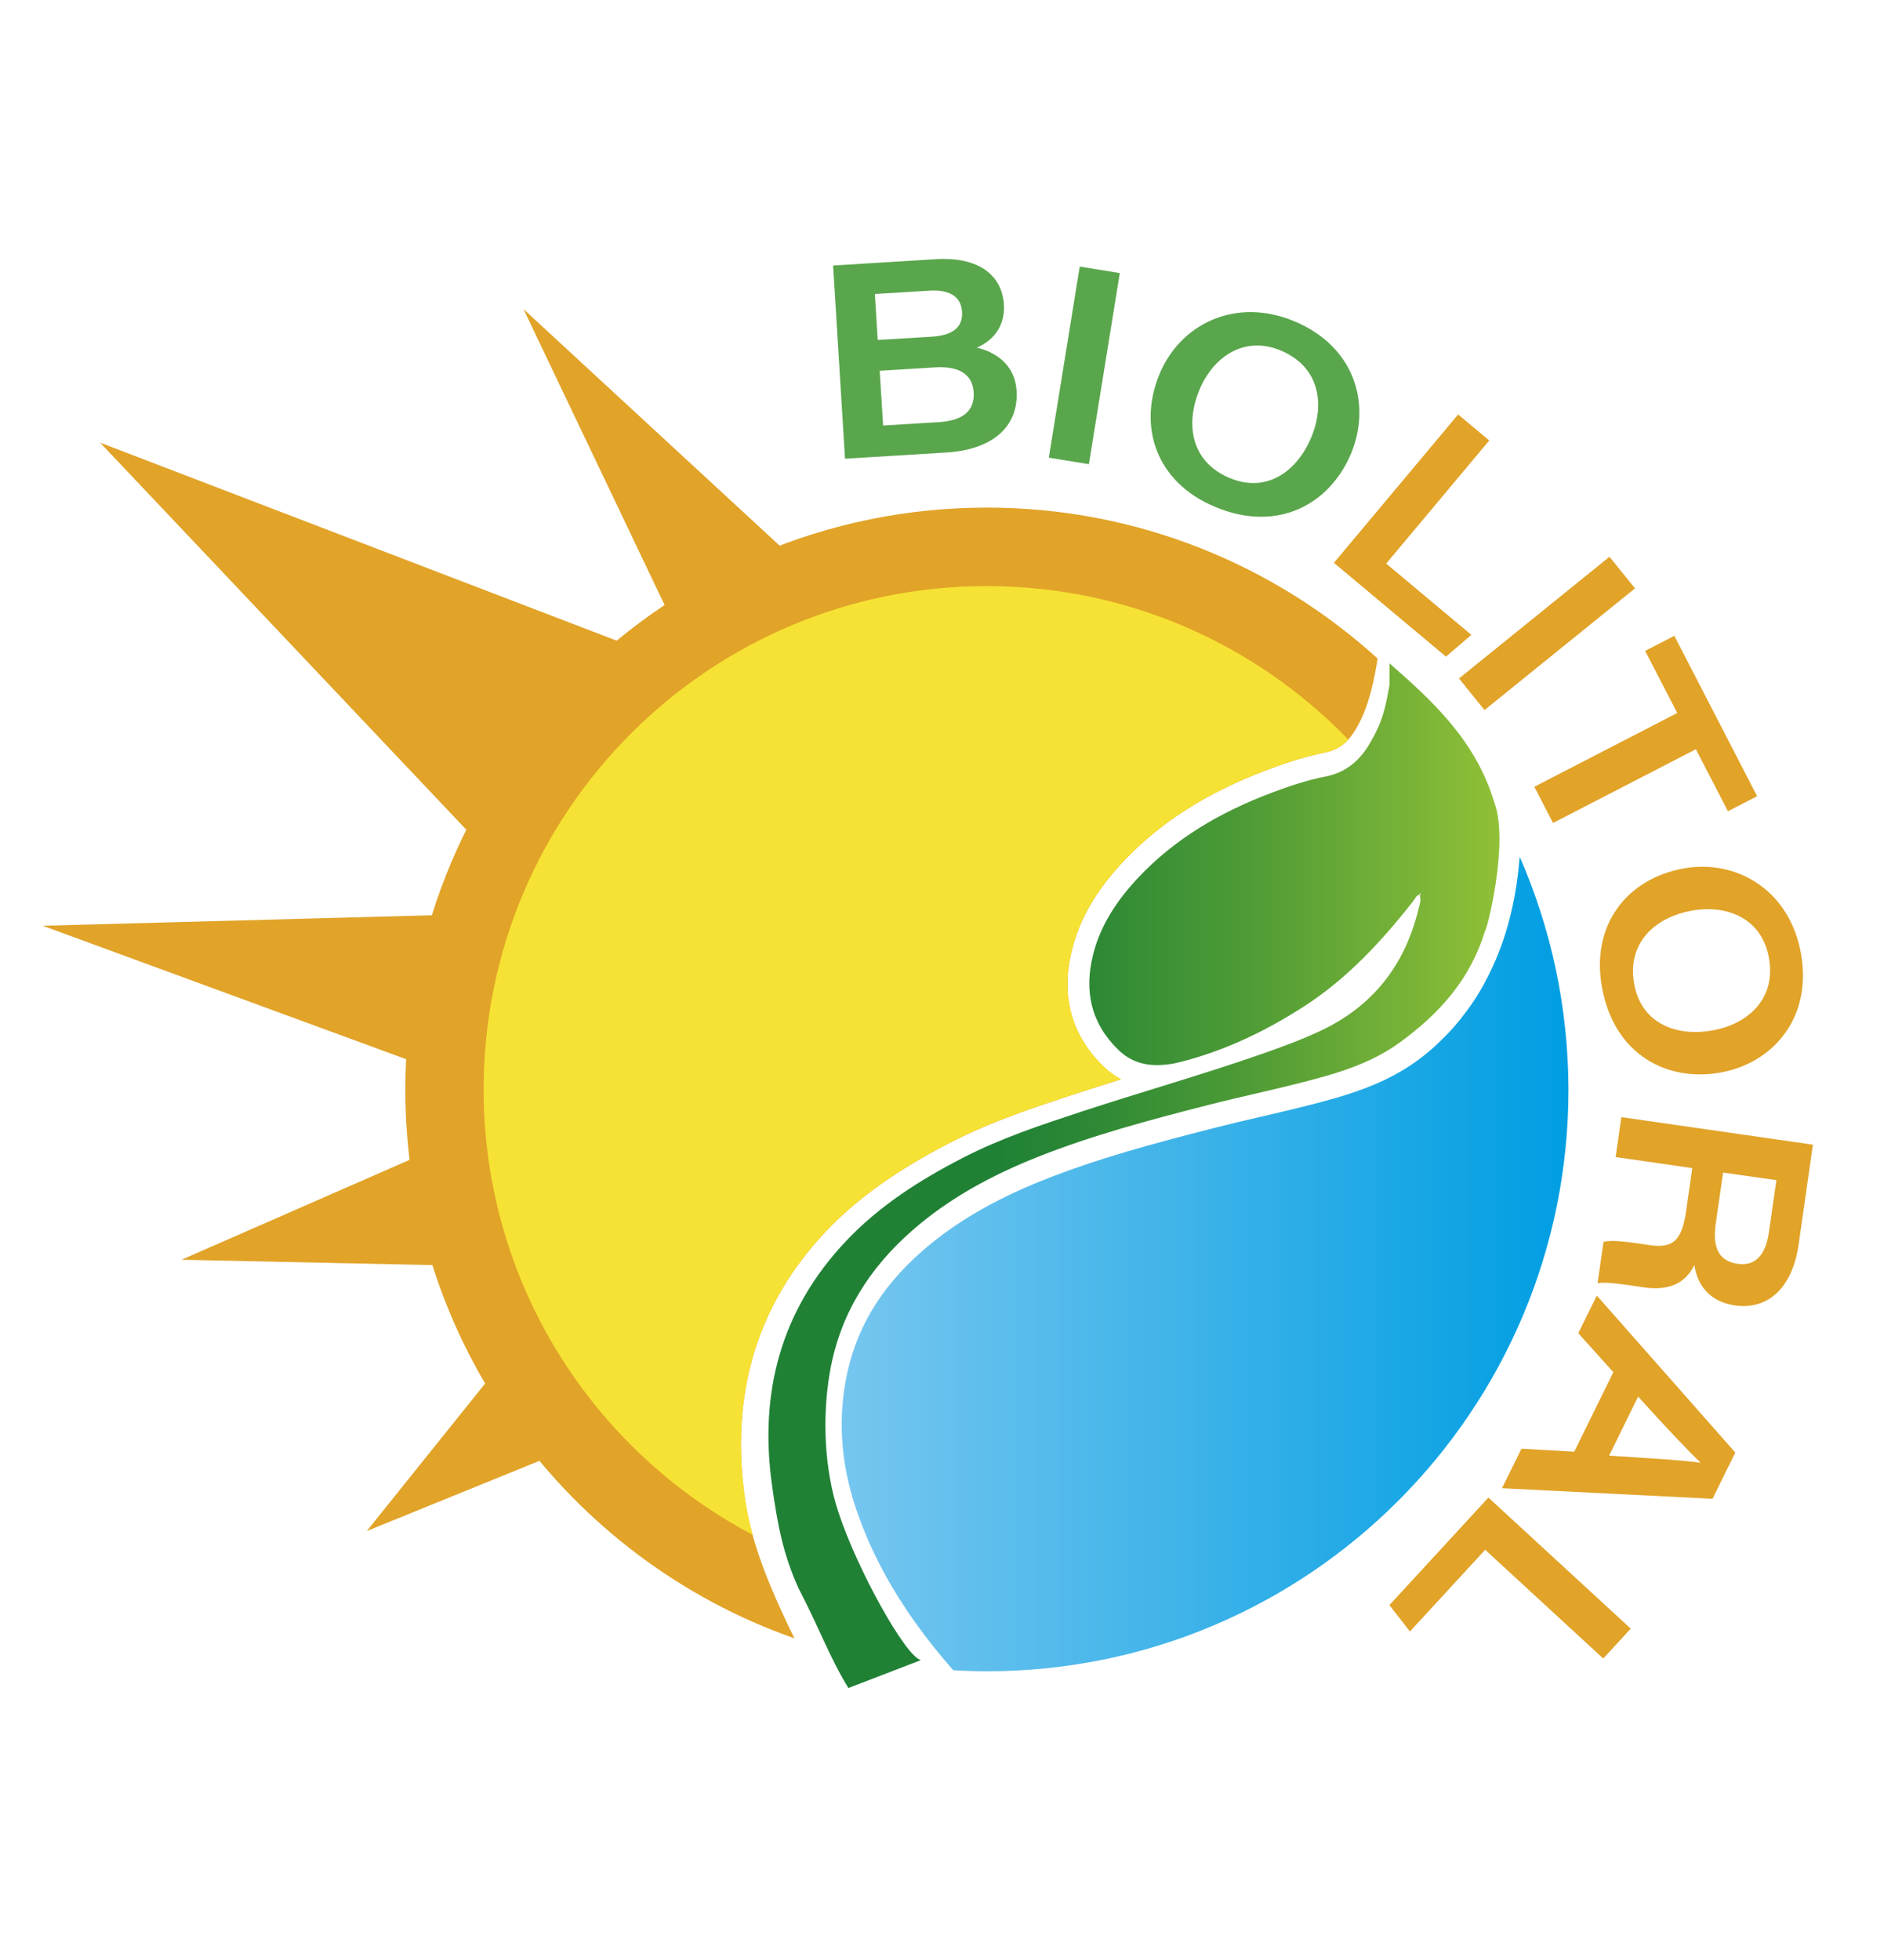
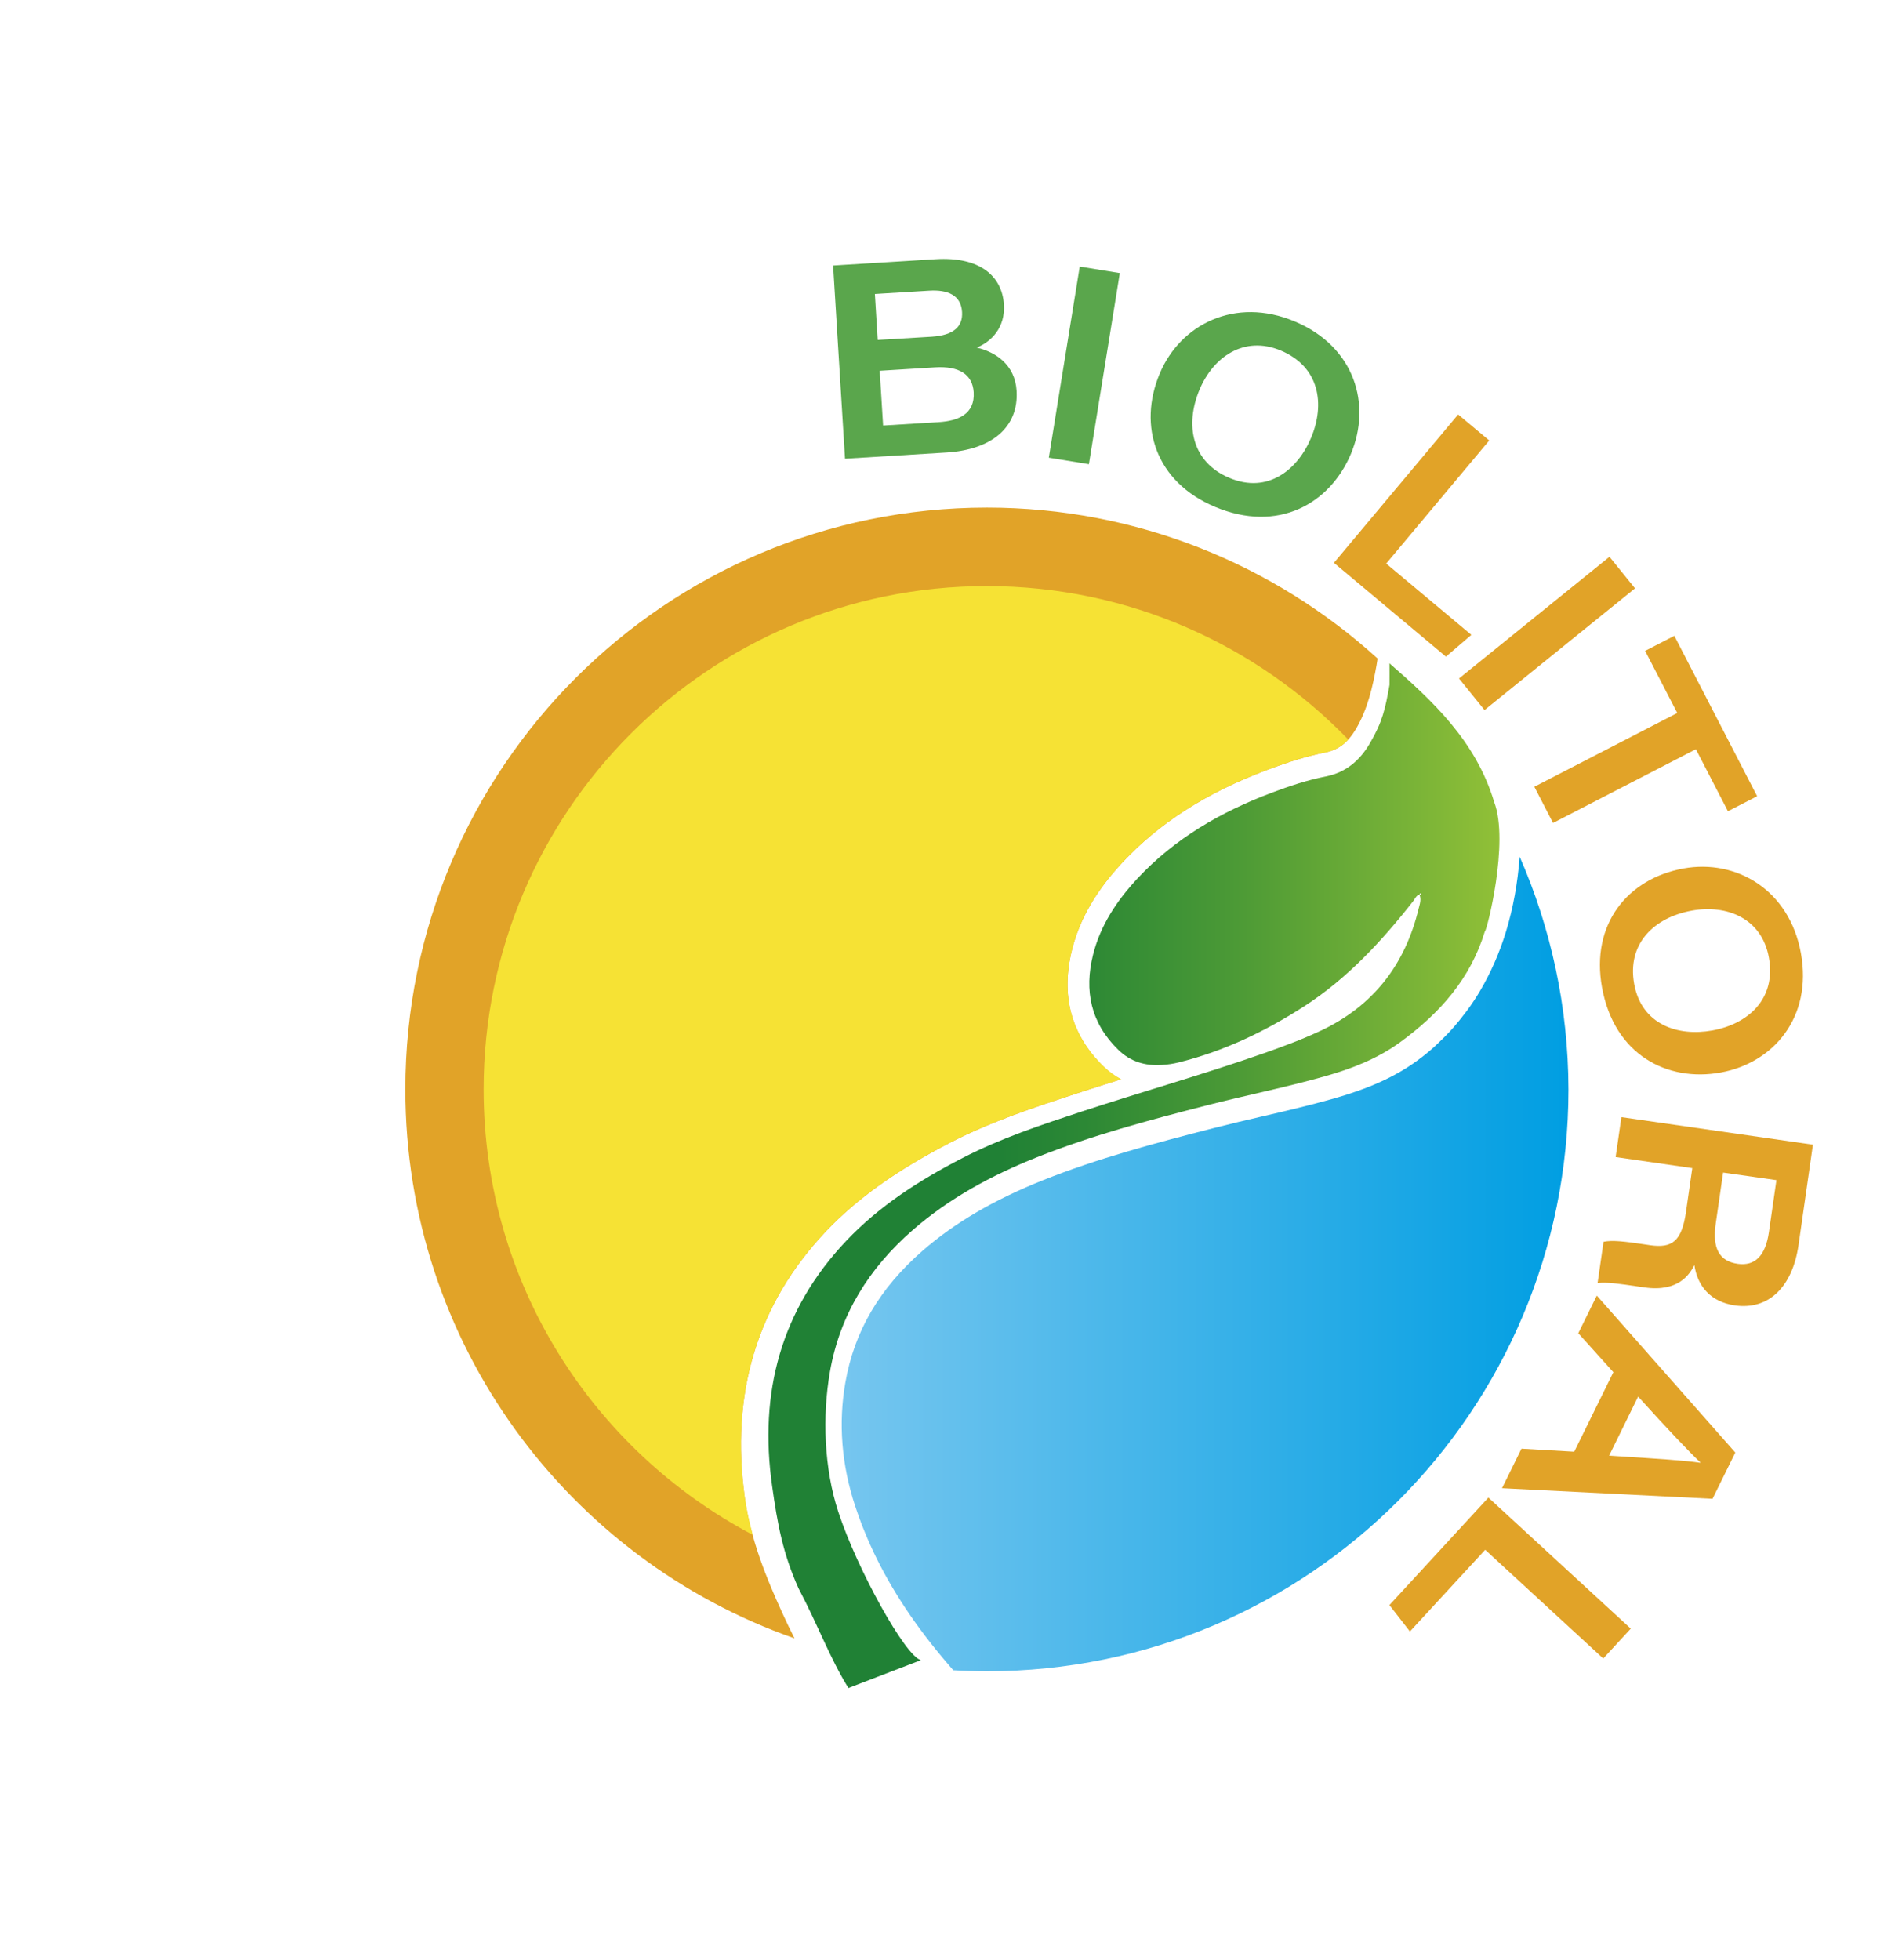
<svg xmlns="http://www.w3.org/2000/svg" version="1.1" id="Capa_1" x="0px" y="0px" viewBox="0 0 199.3 207.26" style="enable-background:new 0 0 199.3 207.26;" xml:space="preserve">
  <style type="text/css">
	.st0{fill:#5AA64C;}
	.st1{fill:#E1A328;}
	.st2{fill:url(#SVGID_1_);}
	.st3{fill:url(#SVGID_00000003079246334003225250000005367788710179113908_);}
	.st4{fill:#F6E234;}
</style>
  <g>
    <path class="st0" d="M88.13,28.08l10.84-0.67c4.73-0.29,7.04,1.82,7.23,4.8c0.15,2.43-1.32,3.91-2.87,4.55   c1.97,0.46,4.04,1.79,4.21,4.56c0.24,3.92-2.71,6.24-7.38,6.53l-10.77,0.66L88.13,28.08z M98.53,35.61   c2.45-0.15,3.33-1.14,3.24-2.62c-0.11-1.8-1.55-2.37-3.48-2.25l-5.74,0.35l0.3,4.86L98.53,35.61z M93.42,45l5.89-0.36   c2.07-0.13,3.83-0.85,3.69-3.16c-0.12-1.9-1.55-2.78-4.07-2.63l-5.87,0.36L93.42,45z" />
    <path class="st0" d="M118.46,28.88l-3.27,20.21l-4.24-0.69l3.27-20.21L118.46,28.88z" />
    <path class="st0" d="M142.91,47.99c-2.21,5.26-7.68,8.42-14.38,5.61c-6.3-2.64-8.17-8.57-5.85-14.09   c2.18-5.21,7.99-8.16,14.28-5.52C143.37,36.68,145.08,42.81,142.91,47.99z M126.89,41.21c-1.56,3.73-0.83,7.66,3.17,9.33   c4.06,1.71,7.22-0.86,8.64-4.26c1.48-3.53,0.91-7.48-3.21-9.21C131.59,35.44,128.33,37.77,126.89,41.21z" />
    <path class="st1" d="M154.25,43.83l3.29,2.75l-10.9,13.02l9.01,7.54l-2.69,2.3l-11.85-9.92L154.25,43.83z" />
    <path class="st1" d="M172.96,62.22l-15.92,12.87l-2.7-3.34l15.92-12.87L172.96,62.22z" />
    <path class="st1" d="M177.43,75.4l-3.4-6.57l3.09-1.59l8.76,16.96l-3.09,1.59l-3.39-6.56l-15.11,7.8l-1.98-3.83L177.43,75.4z" />
    <path class="st1" d="M182.02,113.42c-5.62,1.02-11.25-1.85-12.55-8.99c-1.22-6.72,2.73-11.52,8.62-12.59   c5.56-1.01,11.2,2.24,12.42,8.96C191.75,107.64,187.55,112.42,182.02,113.42z M178.97,96.3c-3.98,0.72-6.87,3.48-6.1,7.75   c0.79,4.34,4.66,5.58,8.28,4.92c3.76-0.68,6.77-3.32,5.97-7.71C186.37,97.09,182.64,95.63,178.97,96.3z" />
    <path class="st1" d="M179.02,123.53l-8.11-1.17l0.61-4.22l20.26,2.91l-1.52,10.6c-0.65,4.51-3.21,6.9-6.73,6.4   c-2.56-0.37-3.96-2.02-4.29-4.27c-0.48,0.94-1.65,2.88-5.26,2.37l-0.97-0.14c-1.44-0.21-3.05-0.46-4.01-0.32l0.63-4.37   c0.94-0.2,2.25-0.03,4.25,0.26l0.67,0.1c2.35,0.34,3.36-0.42,3.81-3.56L179.02,123.53z M182.28,124l-0.78,5.4   c-0.38,2.64,0.39,3.97,2.32,4.25c1.8,0.26,2.95-0.82,3.31-3.38l0.79-5.47L182.28,124z" />
    <path class="st1" d="M170.67,145.11l-3.71-4.12l1.96-3.98l14.65,16.6l-2.41,4.89l-22.27-1.12l2.06-4.18l5.58,0.32L170.67,145.11z    M170.22,153.94c5.41,0.33,8.09,0.52,9.65,0.75l0.01-0.03c-1.12-1.05-3.5-3.55-6.59-6.97L170.22,153.94z" />
    <path class="st1" d="M172.51,172.23l-2.91,3.16l-12.49-11.5l-7.96,8.64l-2.17-2.79l10.47-11.37L172.51,172.23z" />
  </g>
-   <polygon class="st1" points="84.81,59.86 55.38,32.69 72.31,68.19 66.17,68.11 10.59,46.81 51,89.51 52.62,96.6 4.52,97.9   46.42,113.28 49.21,120.08 19.2,133.22 49.21,133.86 54.13,138.26 55.65,140.91 38.8,161.91 64.36,151.52 " />
  <path class="st1" d="M78.8,158.45c-1.57-11.07,1.31-20.56,8.56-28.22c3.29-3.47,7.47-6.46,13.15-9.39  c4.36-2.25,9.04-3.78,13.16-5.13c1.63-0.53,3.28-1.06,4.92-1.57c-0.69-0.36-1.32-0.83-1.9-1.4c-3.4-3.33-4.5-7.48-3.28-12.33  c0.8-3.19,2.52-6.18,5.27-9.14c3.91-4.21,8.94-7.44,15.37-9.85c2.42-0.91,4.31-1.48,6.14-1.84c0.46-0.09,0.87-0.24,1.25-0.44  l0.34-0.2l0,0c0.65-0.43,1.19-1.05,1.69-1.9c1.22-2.09,1.75-4.45,2.15-6.7c0.04-0.23,0.07-0.47,0.11-0.7  c-10.92-9.91-25.42-15.96-41.33-15.96c-33.98,0-61.52,27.54-61.52,61.52c0,26.84,17.2,49.66,41.17,58.06  c-0.44-0.86-0.86-1.74-1.27-2.64C81.07,166.89,79.42,162.83,78.8,158.45z" />
  <linearGradient id="SVGID_1_" gradientUnits="userSpaceOnUse" x1="81.297" y1="124.338" x2="158.628" y2="124.338">
    <stop offset="0.317" style="stop-color:#208135" />
    <stop offset="0.432" style="stop-color:#2C8835" />
    <stop offset="0.641" style="stop-color:#4C9A36" />
    <stop offset="0.917" style="stop-color:#80B737" />
    <stop offset="1" style="stop-color:#91C037" />
  </linearGradient>
  <path class="st2" d="M150.17,94.6c-0.36,0.09-0.47,0.44-0.67,0.69c-3.33,4.24-6.98,8.19-11.54,11.13  c-4.09,2.64-8.46,4.73-13.22,5.92c-0.6,0.15-1.23,0.25-1.85,0.28c-1.76,0.11-3.31-0.34-4.62-1.63c-2.89-2.83-3.59-6.22-2.64-10.03  c0.78-3.11,2.51-5.7,4.66-8.02c3.97-4.27,8.87-7.09,14.27-9.12c1.86-0.7,3.75-1.33,5.69-1.71c2.16-0.43,3.61-1.7,4.68-3.53  c1.32-2.26,1.61-3.61,2.06-6.15l0,0c0.01-0.14,0-2.28,0-2.28l0,0c4.44,3.88,9.12,8.14,11.07,14.66c1.63,4.23-0.8,13.74-0.98,13.68  l0,0c-1.52,4.99-4.72,8.64-9,11.75c-2.41,1.75-5.15,2.8-8,3.6c-4.1,1.16-8.28,1.99-12.41,3.05c-6.09,1.56-12.16,3.17-18,5.5  c-4.77,1.9-9.26,4.32-13.15,7.72c-4.58,4-7.66,8.89-8.72,14.93c-0.83,4.73-0.62,10.29,0.88,14.84c2,6.1,7.12,15.31,8.74,15.68  c0,0-0.36-0.42,0,0l0,0l-7.67,2.95c-0.16,0.02,0.17,0.06,0,0c-1.99-3.22-3.11-6.42-5.28-10.55c-1.65-3.66-2.23-6.81-2.79-10.81  c-1.4-9.83,0.9-18.6,7.83-25.92c3.53-3.73,7.8-6.45,12.33-8.78c4.03-2.08,8.32-3.5,12.61-4.91c6.38-2.09,12.85-3.92,19.2-6.14  c2.05-0.72,4.08-1.47,6.04-2.39c5.57-2.61,8.95-6.99,10.38-12.92c0.12-0.48,0.31-0.98,0.08-1.5c0.06,0.08,0.11,0.07,0.14-0.02  c0.01-0.02-0.01-0.08-0.02-0.09C150.2,94.48,150.17,94.52,150.17,94.6z" />
  <linearGradient id="SVGID_00000039825024329302869550000011125647230544433836_" gradientUnits="userSpaceOnUse" x1="89.028" y1="133.664" x2="165.896" y2="133.664">
    <stop offset="0" style="stop-color:#76C6EF" />
    <stop offset="1" style="stop-color:#009EE2" />
  </linearGradient>
  <path style="fill:url(#SVGID_00000039825024329302869550000011125647230544433836_);" d="M160.76,90.6  c-0.22,2.83-0.69,5.43-1.44,7.89c-0.7,2.3-1.63,4.39-2.75,6.3c-0.4,0.68-0.84,1.34-1.3,1.97c-0.09,0.12-0.18,0.24-0.27,0.36  c-0.38,0.5-0.77,0.99-1.18,1.46c-0.14,0.15-0.27,0.31-0.41,0.46c-0.4,0.43-0.82,0.84-1.24,1.24c-0.15,0.14-0.3,0.29-0.45,0.43  c-0.58,0.51-1.18,1.01-1.81,1.46c-2.35,1.71-5.08,2.94-8.84,4.01c-2.54,0.72-5.12,1.32-7.62,1.9c-1.69,0.39-3.39,0.79-5.07,1.22  c-6.22,1.59-12.29,3.21-18.05,5.51c-5.19,2.07-9.36,4.51-12.75,7.47c-4.54,3.96-7.21,8.51-8.15,13.91c-0.76,4.3-0.41,8.71,1.04,13.1  c0.23,0.69,0.48,1.38,0.74,2.07c0.03,0.06,0.05,0.13,0.08,0.19c0.25,0.62,0.5,1.24,0.78,1.86c0,0,0,0.01,0.01,0.01  c1.81,4.01,4.3,7.89,7.54,11.78c0.22,0.26,0.44,0.52,0.67,0.79l0.55,0.64c1.18,0.07,2.36,0.11,3.56,0.11  c33.98,0,61.52-27.54,61.52-61.52C165.9,106.46,164.06,98.14,160.76,90.6z" />
  <path class="st4" d="M87.36,130.22c3.29-3.47,7.47-6.46,13.15-9.39c4.36-2.25,9.04-3.78,13.16-5.13c1.63-0.53,3.28-1.06,4.92-1.57  c-0.69-0.36-1.32-0.83-1.9-1.4c-3.4-3.33-4.5-7.48-3.28-12.33c0.8-3.19,2.52-6.18,5.27-9.14c3.91-4.21,8.94-7.44,15.37-9.85  c2.42-0.91,4.31-1.48,6.14-1.84c0.46-0.09,0.87-0.24,1.25-0.44l0.34-0.2c0.3-0.2,0.58-0.44,0.84-0.73  c-9.68-10-23.22-16.22-38.24-16.22c-29.39,0-53.22,23.83-53.22,53.22c0,20.45,11.55,38.2,28.47,47.11  c-0.35-1.26-0.64-2.55-0.83-3.88C77.23,147.38,80.11,137.88,87.36,130.22z" />
</svg>